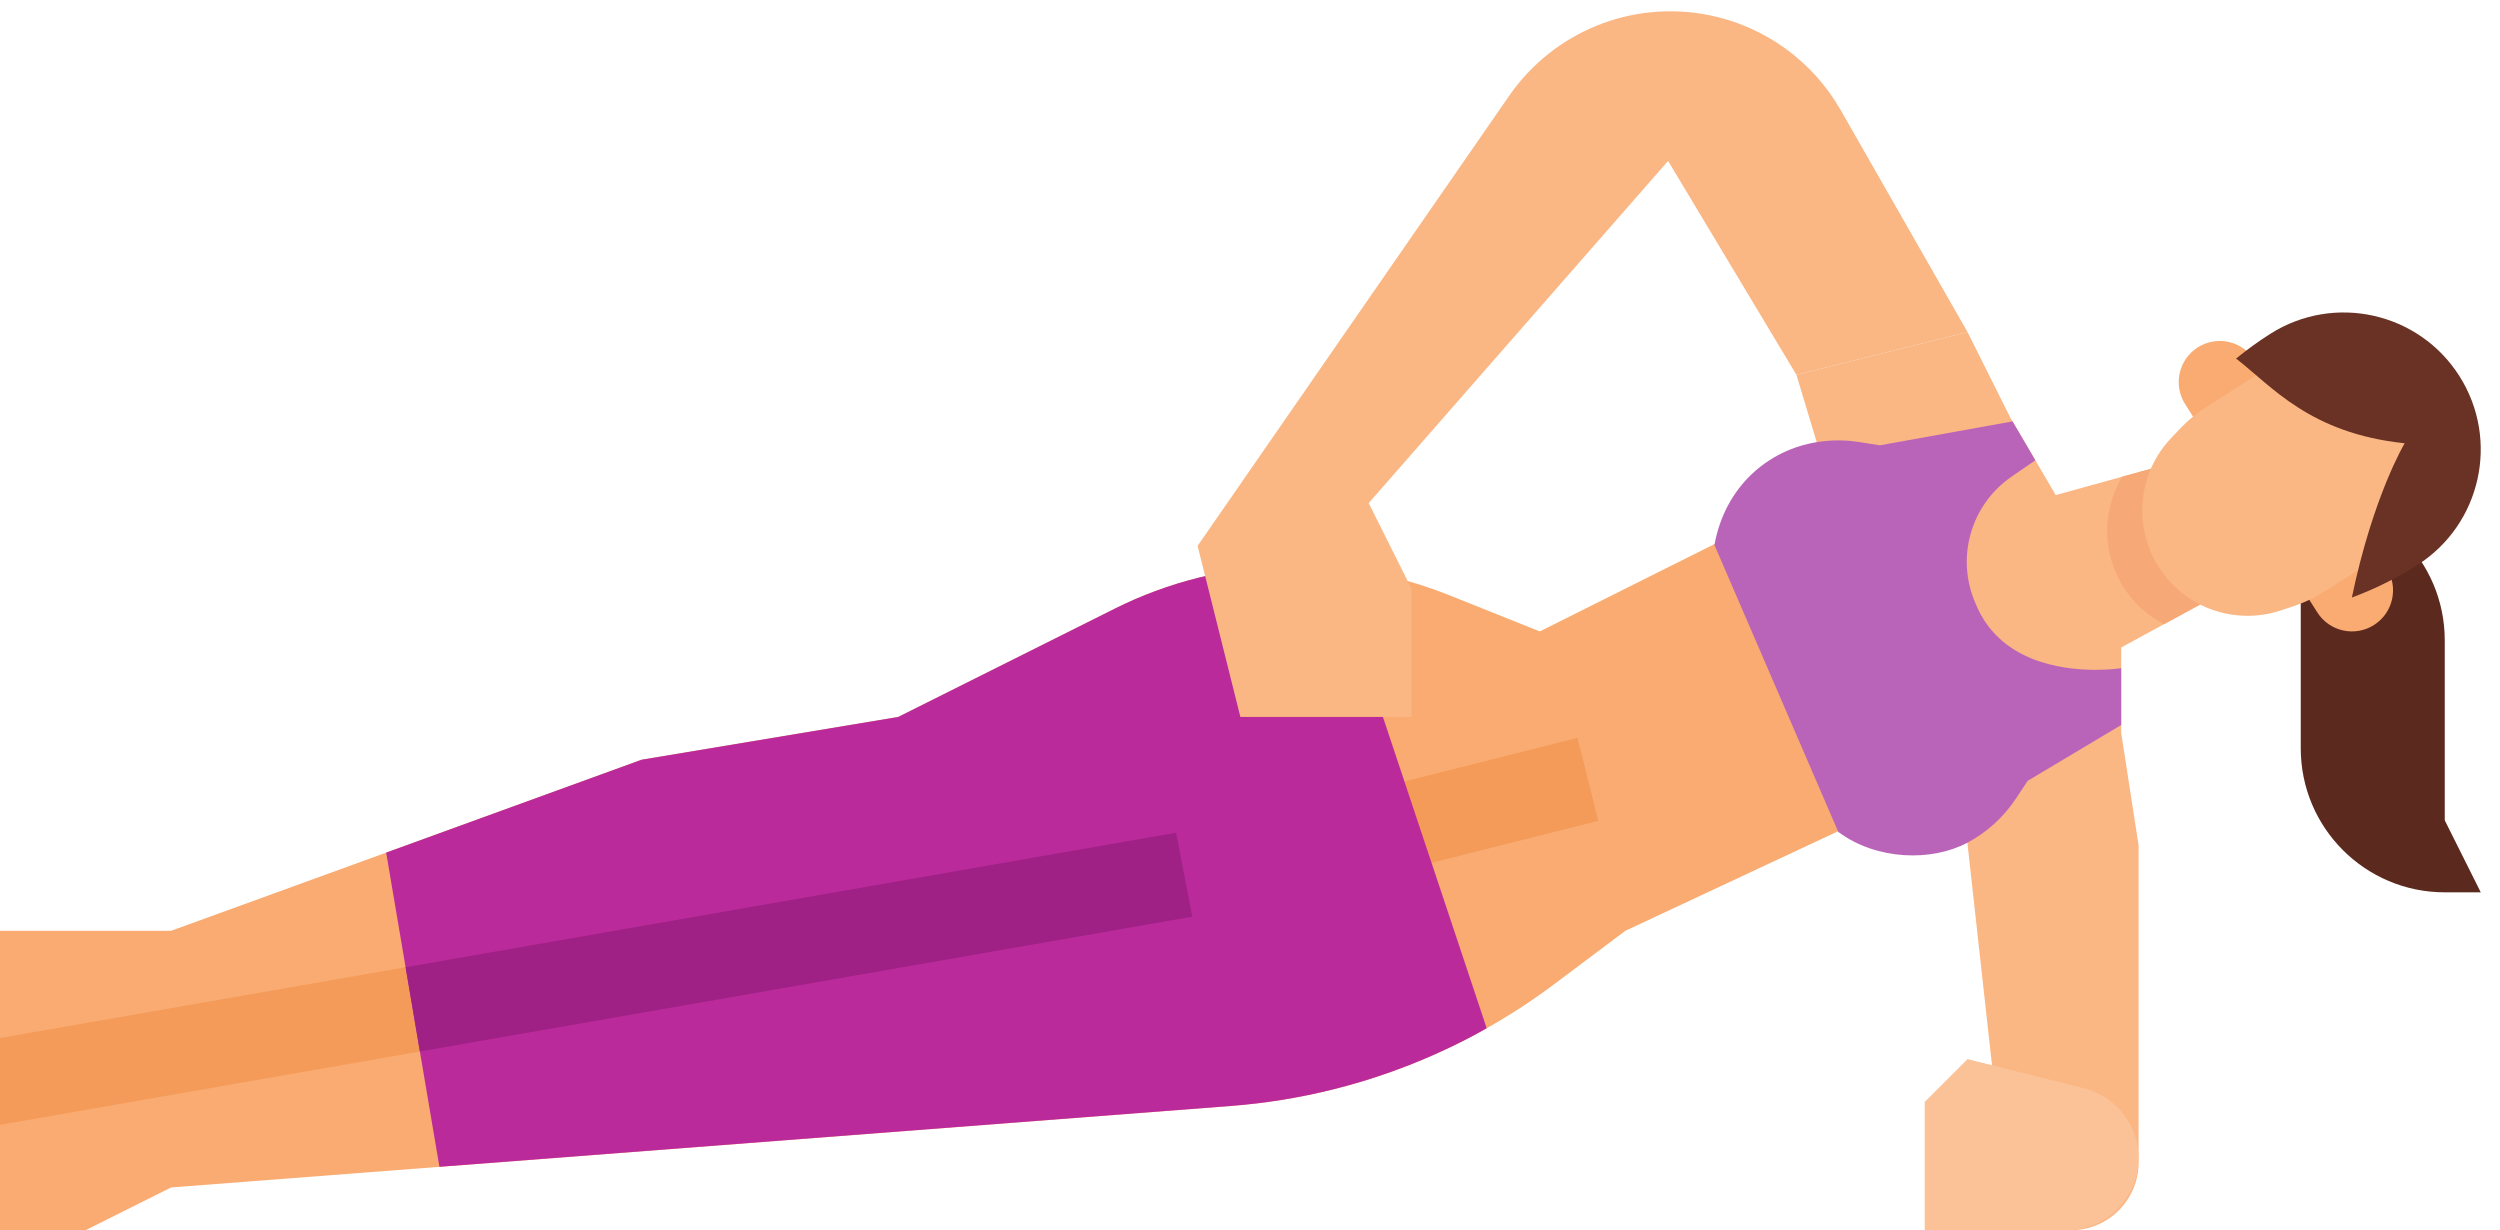
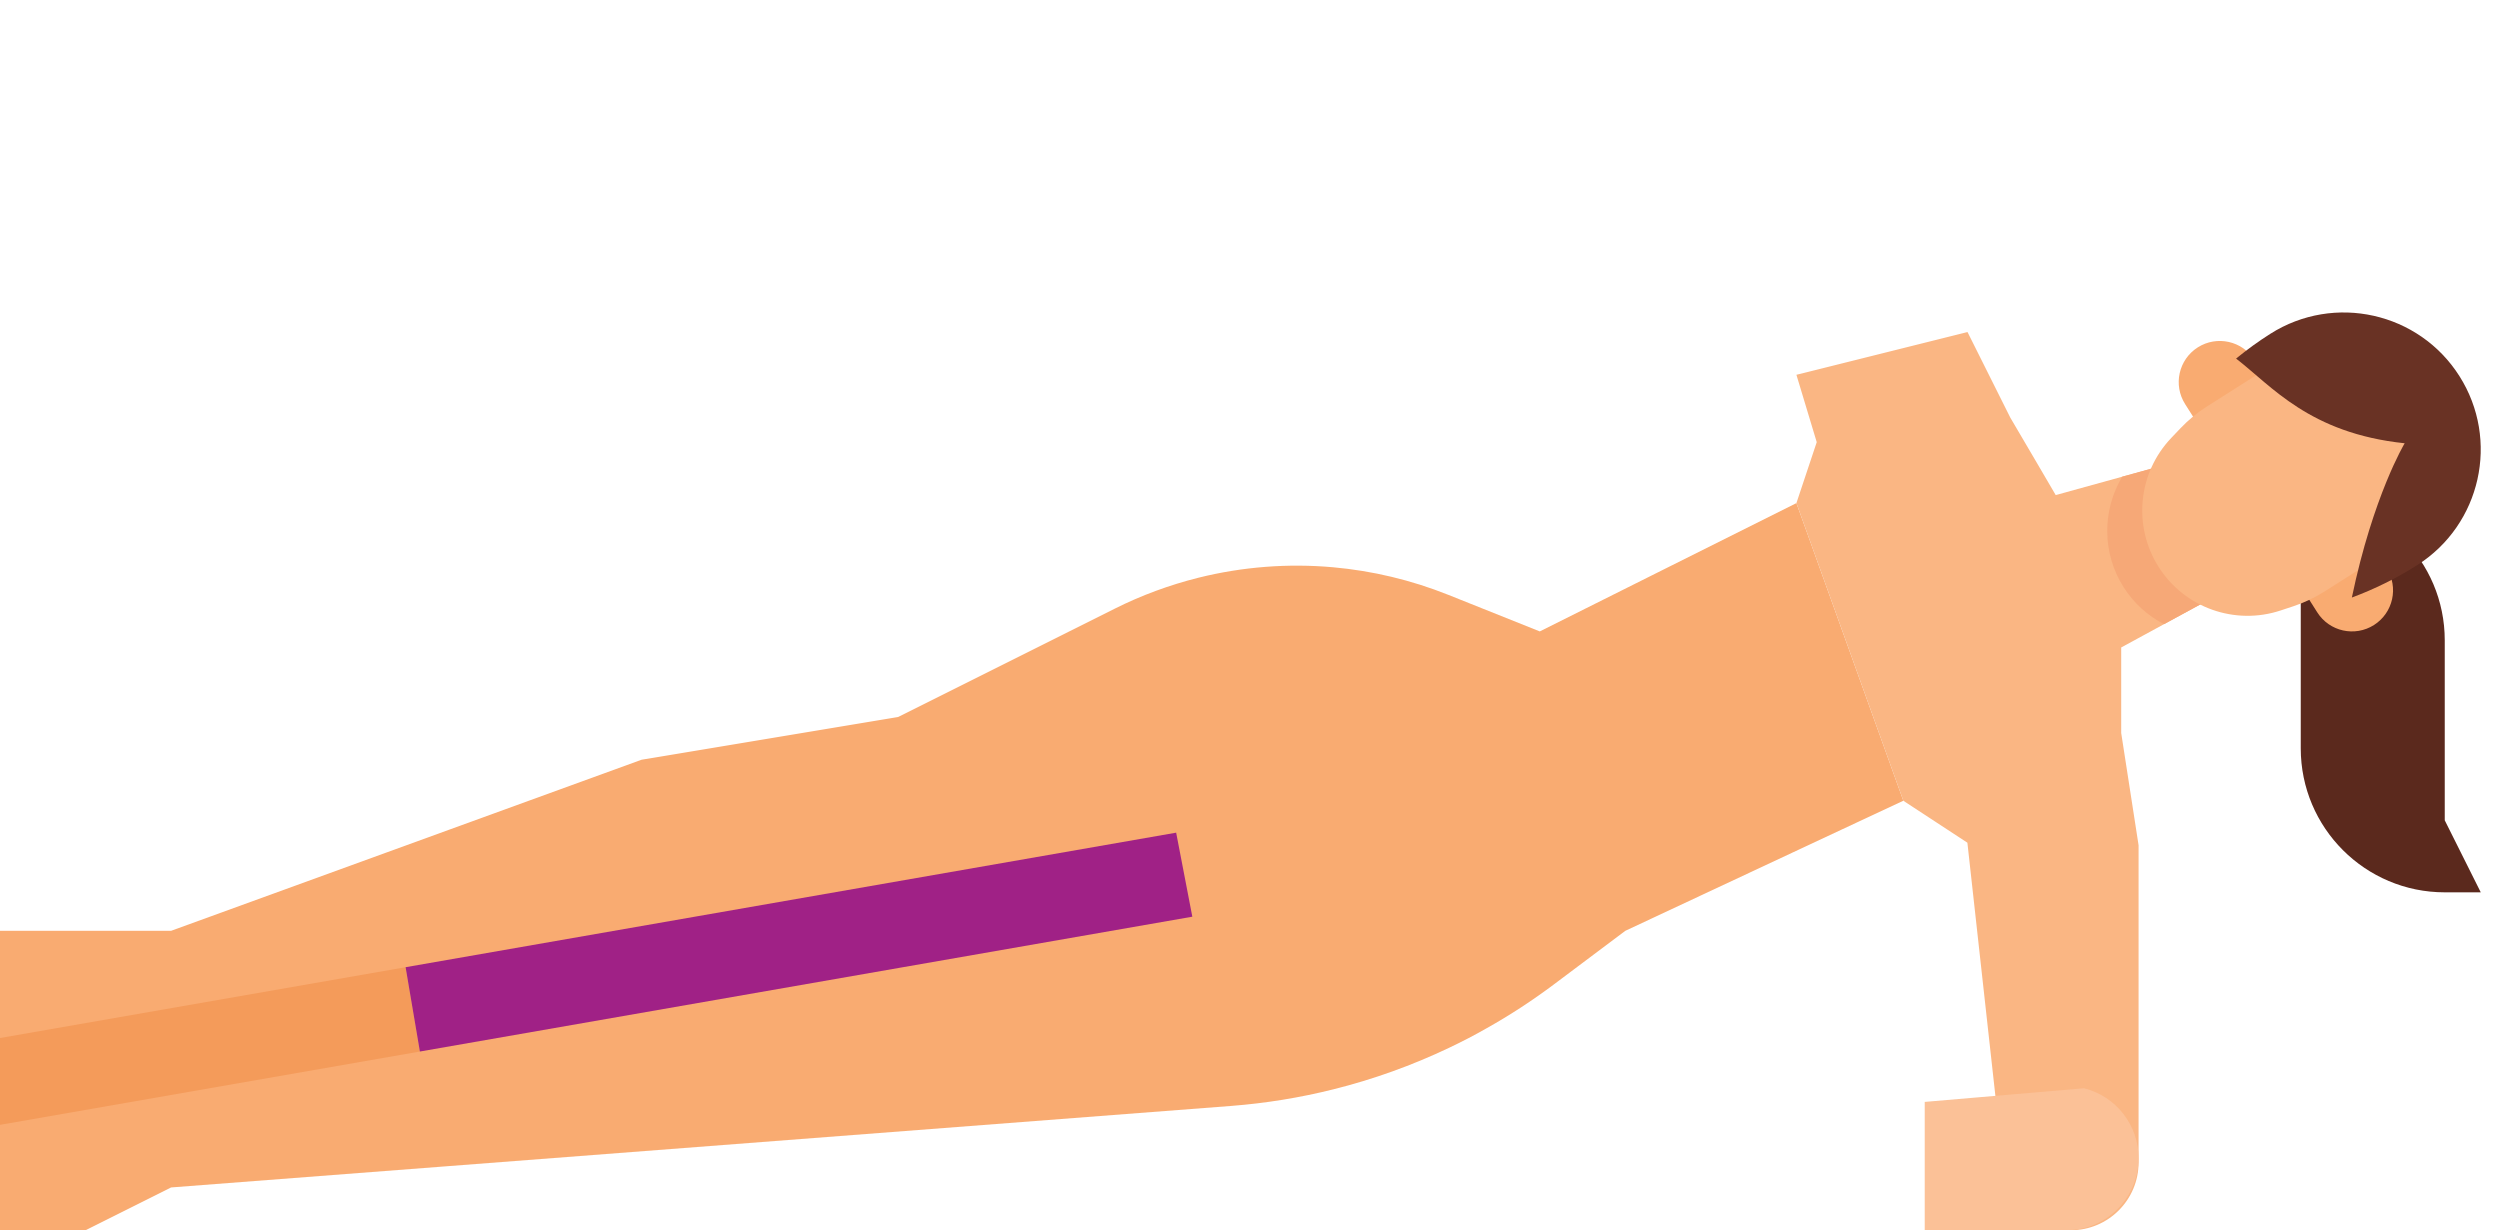
<svg xmlns="http://www.w3.org/2000/svg" height="230.1" preserveAspectRatio="xMidYMid meet" version="1.0" viewBox="24.0 201.9 467.6 230.1" width="467.6" zoomAndPan="magnify">
  <g>
    <g id="change1_1">
      <path d="M 488 368.801 L 481.266 368.801 C 466.391 368.801 454.332 356.742 454.332 341.867 L 454.332 294.734 C 469.207 294.734 481.266 306.793 481.266 321.668 L 481.266 355.332 L 488 368.801" fill="#5b291d" />
    </g>
    <g id="change2_1">
      <path d="M 360 296 L 312 320 L 294.859 313.148 C 287.93 310.379 280.68 308.66 273.328 308 C 264.93 307.25 256.398 307.898 248.109 309.969 C 242.719 311.32 237.488 313.25 232.52 315.738 L 192 336 L 144 344 L 96.23 361.371 L 56 376 L 24 376 L 24 432 L 40 432 L 56 424 L 106.191 420.141 L 254.309 408.75 C 260.762 408.25 267.148 407.211 273.422 405.641 C 280.871 403.781 288.102 401.18 295 397.898 C 297.398 396.762 299.762 395.539 302.07 394.219 C 306.422 391.781 310.609 389.039 314.621 386.039 L 328 376 L 368.43 357.078 L 380 351.672 L 360 296" fill="#f9ab71" />
    </g>
    <g id="change3_1">
      <path d="M 420.75 323 L 420.75 339 L 424 360 L 424 419.34 C 424 426.332 418.328 432 411.34 432 C 408.109 432 405.141 430.789 402.891 428.77 C 400.641 426.762 399.102 423.938 398.75 420.73 L 391.98 359.52 L 380 351.672 L 360 296 L 363.801 284.602 L 360 272 L 392 264 L 400 280 L 400.422 280.719 L 404.691 287.988 L 408.5 294.5 L 420.941 291.062 L 432 288 L 437.57 313.852 L 428.75 318.648 L 420.75 323" fill="#fab683" />
    </g>
    <g id="change4_1">
      <path d="M 437.57 313.852 L 428.75 318.648 C 425.738 317.09 423.109 314.738 421.199 311.73 C 417.148 305.352 417.172 297.34 420.941 291.062 L 432 288 L 437.57 313.852" fill="#f6a877" />
    </g>
    <g id="change5_1">
-       <path d="M 420.75 326.879 L 420.75 337.5 L 403.262 347.938 L 401.078 351.238 C 398.711 354.82 395.559 357.609 391.98 359.52 C 385.289 363.078 375 362.832 367.832 357.5 L 344.668 303.832 C 346.668 292.832 354.738 286.07 363.801 284.602 C 366.359 284.18 369.031 284.16 371.711 284.578 L 375.621 285.188 L 400.422 280.719 L 404.691 287.988 L 400.23 291.062 C 392.59 296.32 389.762 306.281 393.512 314.781 C 397.859 325.562 409.359 327.188 415.949 327.188 C 418.82 327.188 420.75 326.879 420.75 326.879" fill="#b964b9" />
-     </g>
+       </g>
    <g id="change2_2">
      <path d="M 432.703 277.48 L 436.82 283.973 L 449.805 275.734 L 445.688 269.242 C 443.41 265.66 438.66 264.598 435.074 266.871 C 431.492 269.145 430.43 273.898 432.703 277.48" fill="#f9ab71" />
    </g>
    <g id="change2_3">
      <path d="M 470.398 308.191 L 466.281 301.699 L 453.297 309.938 L 457.418 316.43 C 459.691 320.016 464.441 321.078 468.027 318.805 C 471.613 316.527 472.676 311.777 470.398 308.191" fill="#f9ab71" />
    </g>
    <g id="change3_2">
      <path d="M 427.75 307.938 C 422.91 300.309 423.883 290.363 430.109 283.816 L 431.848 281.988 C 433.328 280.434 434.992 279.062 436.805 277.914 L 447.059 271.406 C 456.617 265.344 469.285 268.176 475.352 277.734 C 481.418 287.297 478.586 299.961 469.027 306.027 L 458.773 312.535 C 456.961 313.684 455.016 314.609 452.977 315.285 L 450.582 316.078 C 442.004 318.926 432.59 315.57 427.75 307.938" fill="#fab683" />
    </g>
    <g id="change6_1">
      <path d="M 473.77 284.809 C 473.77 284.809 467.863 294.629 463.891 313.664 C 468.145 312.082 472.242 310.059 476.102 307.609 C 488.051 300.027 491.59 284.191 484.008 272.242 C 476.426 260.293 460.59 256.754 448.641 264.336 C 446.41 265.75 444.273 267.301 442.238 268.969 C 448.891 274.098 455.949 282.941 473.77 284.809" fill="#693224" />
    </g>
    <g id="change7_1">
-       <path d="M 279.668 366.332 L 275.785 350.812 L 319.059 339.906 L 322.941 355.43 L 279.668 366.332" fill="#f49b5a" />
-     </g>
+       </g>
    <g id="change8_1">
-       <path d="M 410.523 432 L 384 432 L 384 408 L 392 400 L 413.793 405.449 C 419.789 406.949 424 412.34 424 418.523 C 424 425.965 417.965 432 410.523 432" fill="#fbc197" />
+       <path d="M 410.523 432 L 384 432 L 384 408 L 413.793 405.449 C 419.789 406.949 424 412.34 424 418.523 C 424 425.965 417.965 432 410.523 432" fill="#fbc197" />
    </g>
    <g id="change7_2">
      <path d="M 24 396.051 L 24 412.289 L 102.535 398.578 L 99.863 382.805 L 24 396.051" fill="#f49b5a" />
    </g>
    <g id="change9_1">
-       <path d="M 302.07 394.219 C 299.762 395.539 297.398 396.762 295 397.898 C 288.102 401.18 280.871 403.781 273.422 405.641 C 267.148 407.211 260.762 408.25 254.309 408.75 L 106.191 420.141 L 96.23 361.371 L 144 344 L 192 336 L 232.52 315.738 C 237.488 313.25 242.719 311.32 248.109 309.969 C 256.398 307.898 264.93 307.25 273.328 308 L 302.07 394.219" fill="#bb2a9b" />
-     </g>
+       </g>
    <g id="change3_3">
-       <path d="M 360 272 L 336 232 L 280 296 L 288 312 L 288 336 L 256 336 L 248 304 L 306.281 219.812 C 314.609 207.785 329.285 201.855 343.633 204.727 C 354.031 206.805 363.02 213.285 368.281 222.492 L 392 264" fill="#fab683" />
-     </g>
+       </g>
    <g id="change10_1">
      <path d="M 243.988 357.641 L 99.863 382.805 L 102.535 398.578 L 247.012 373.359 L 243.988 357.641" fill="#a02186" />
    </g>
  </g>
</svg>